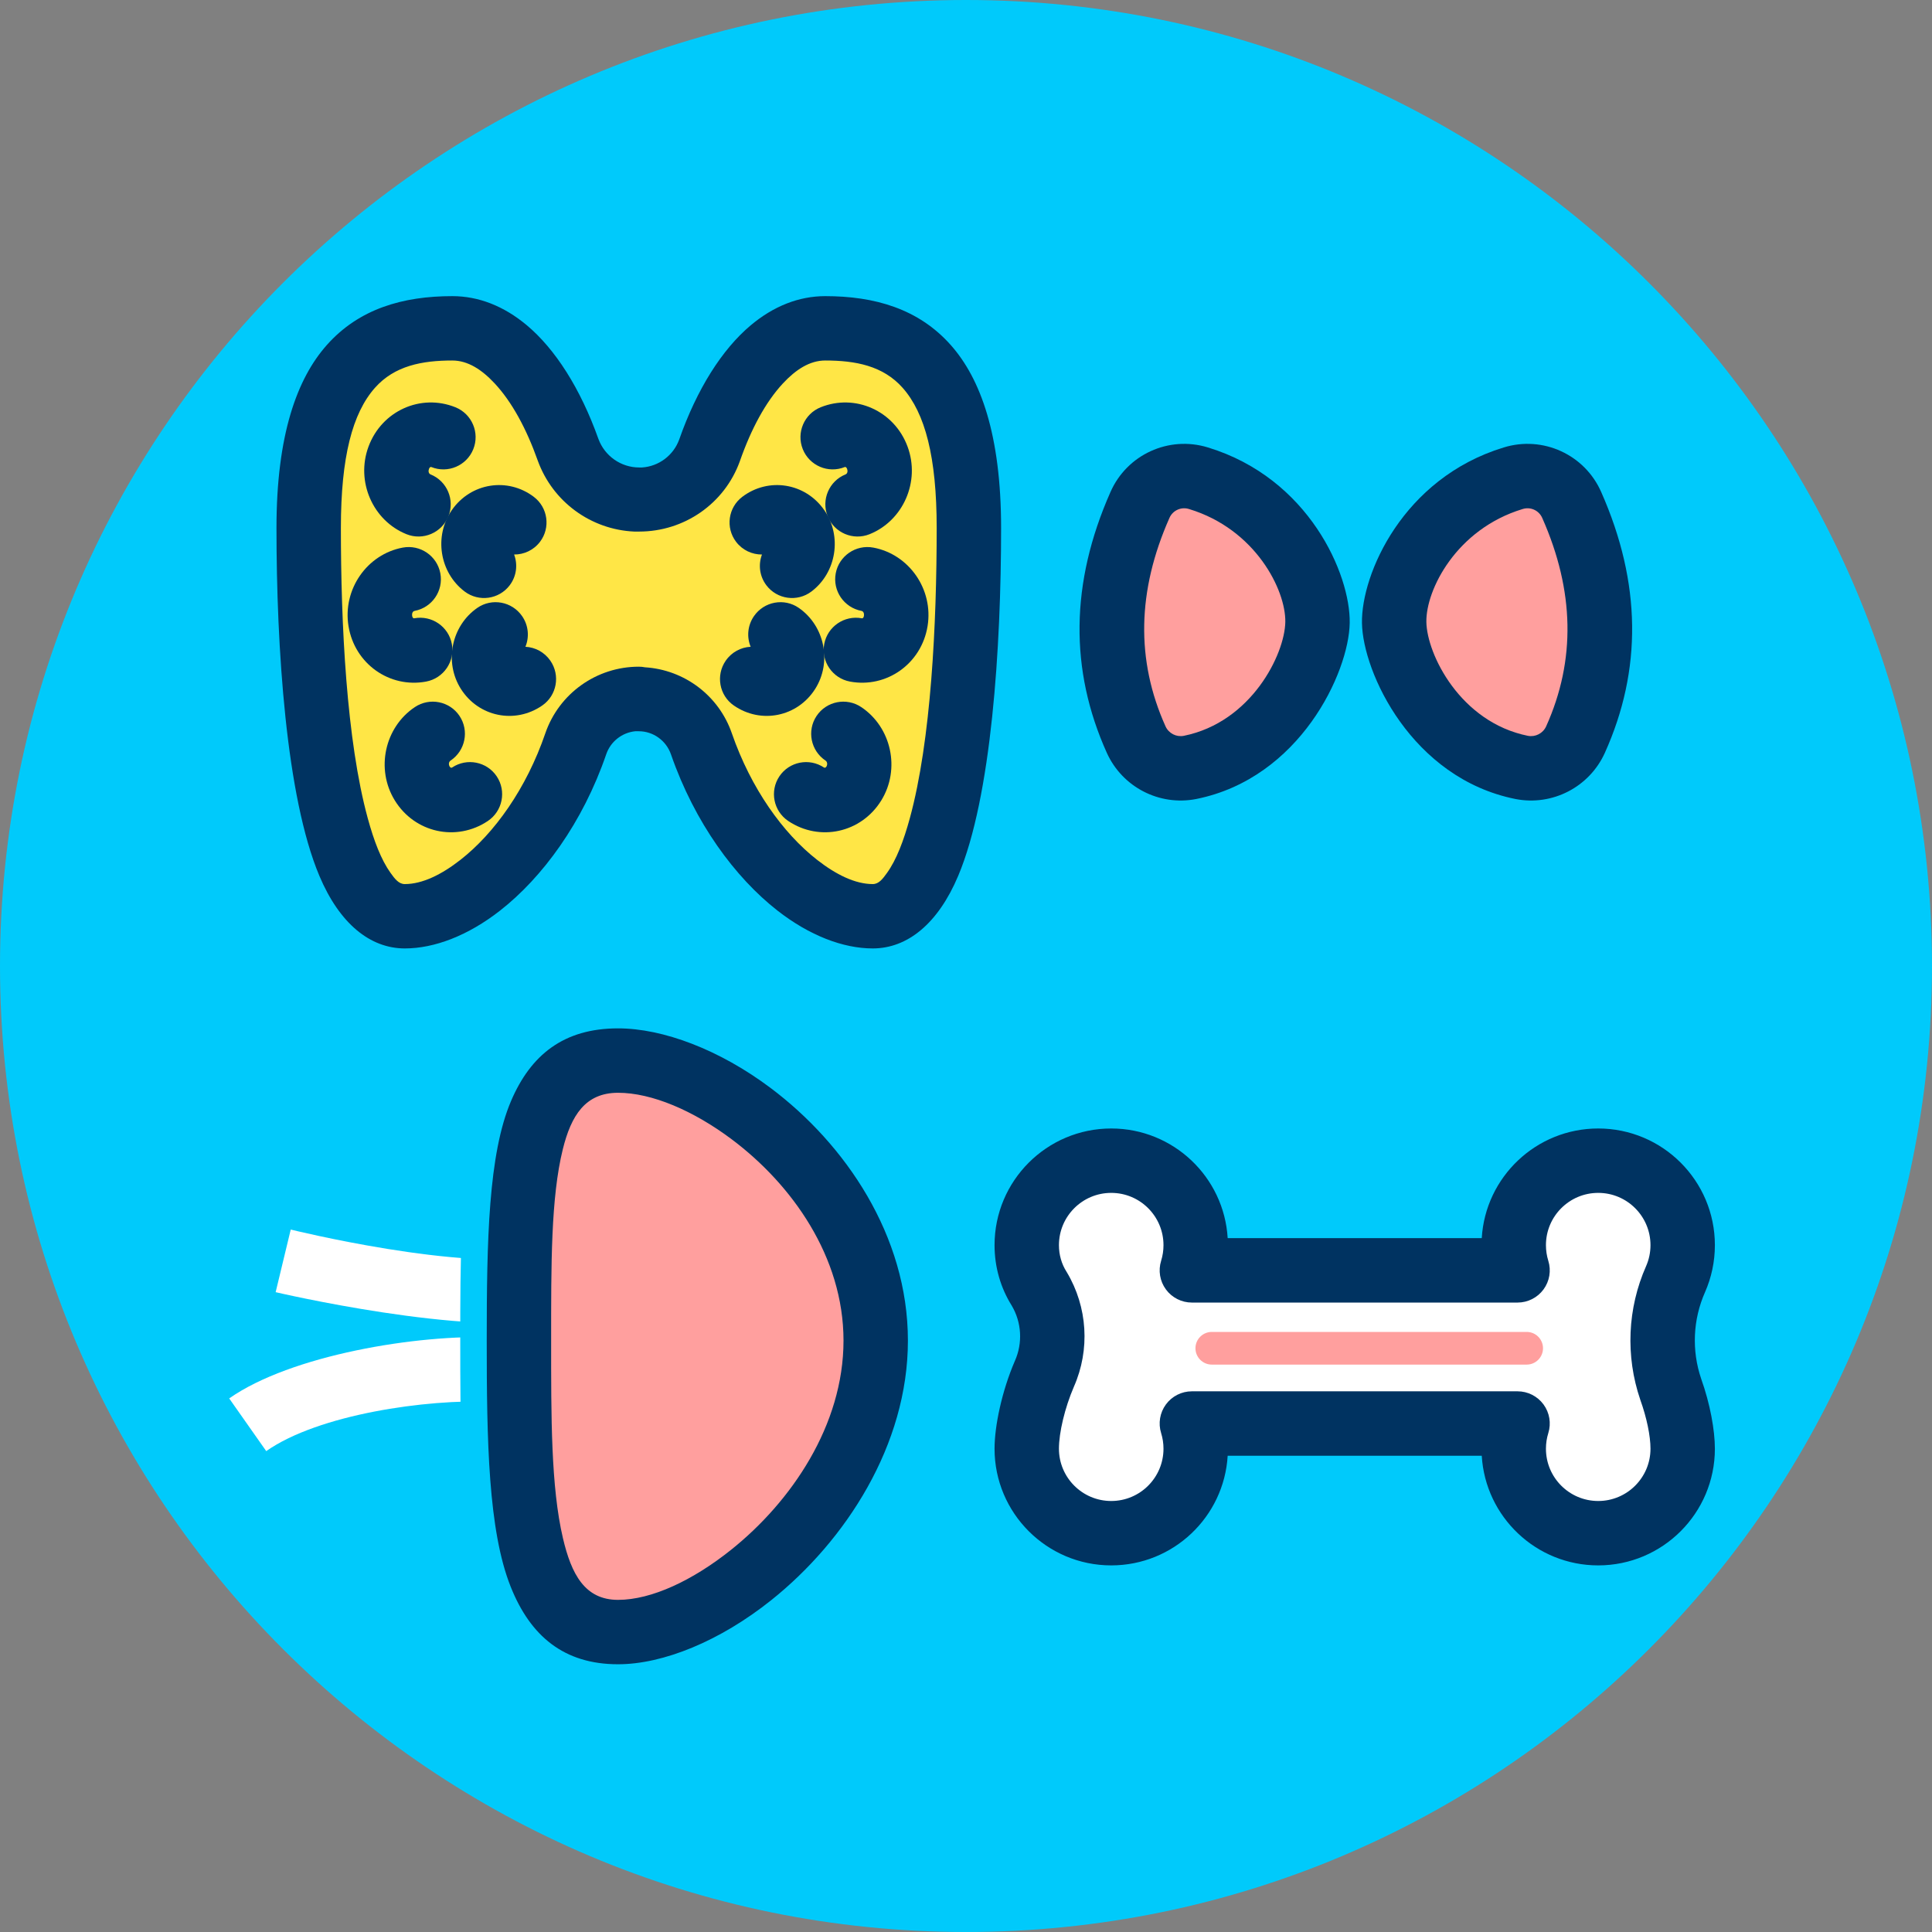
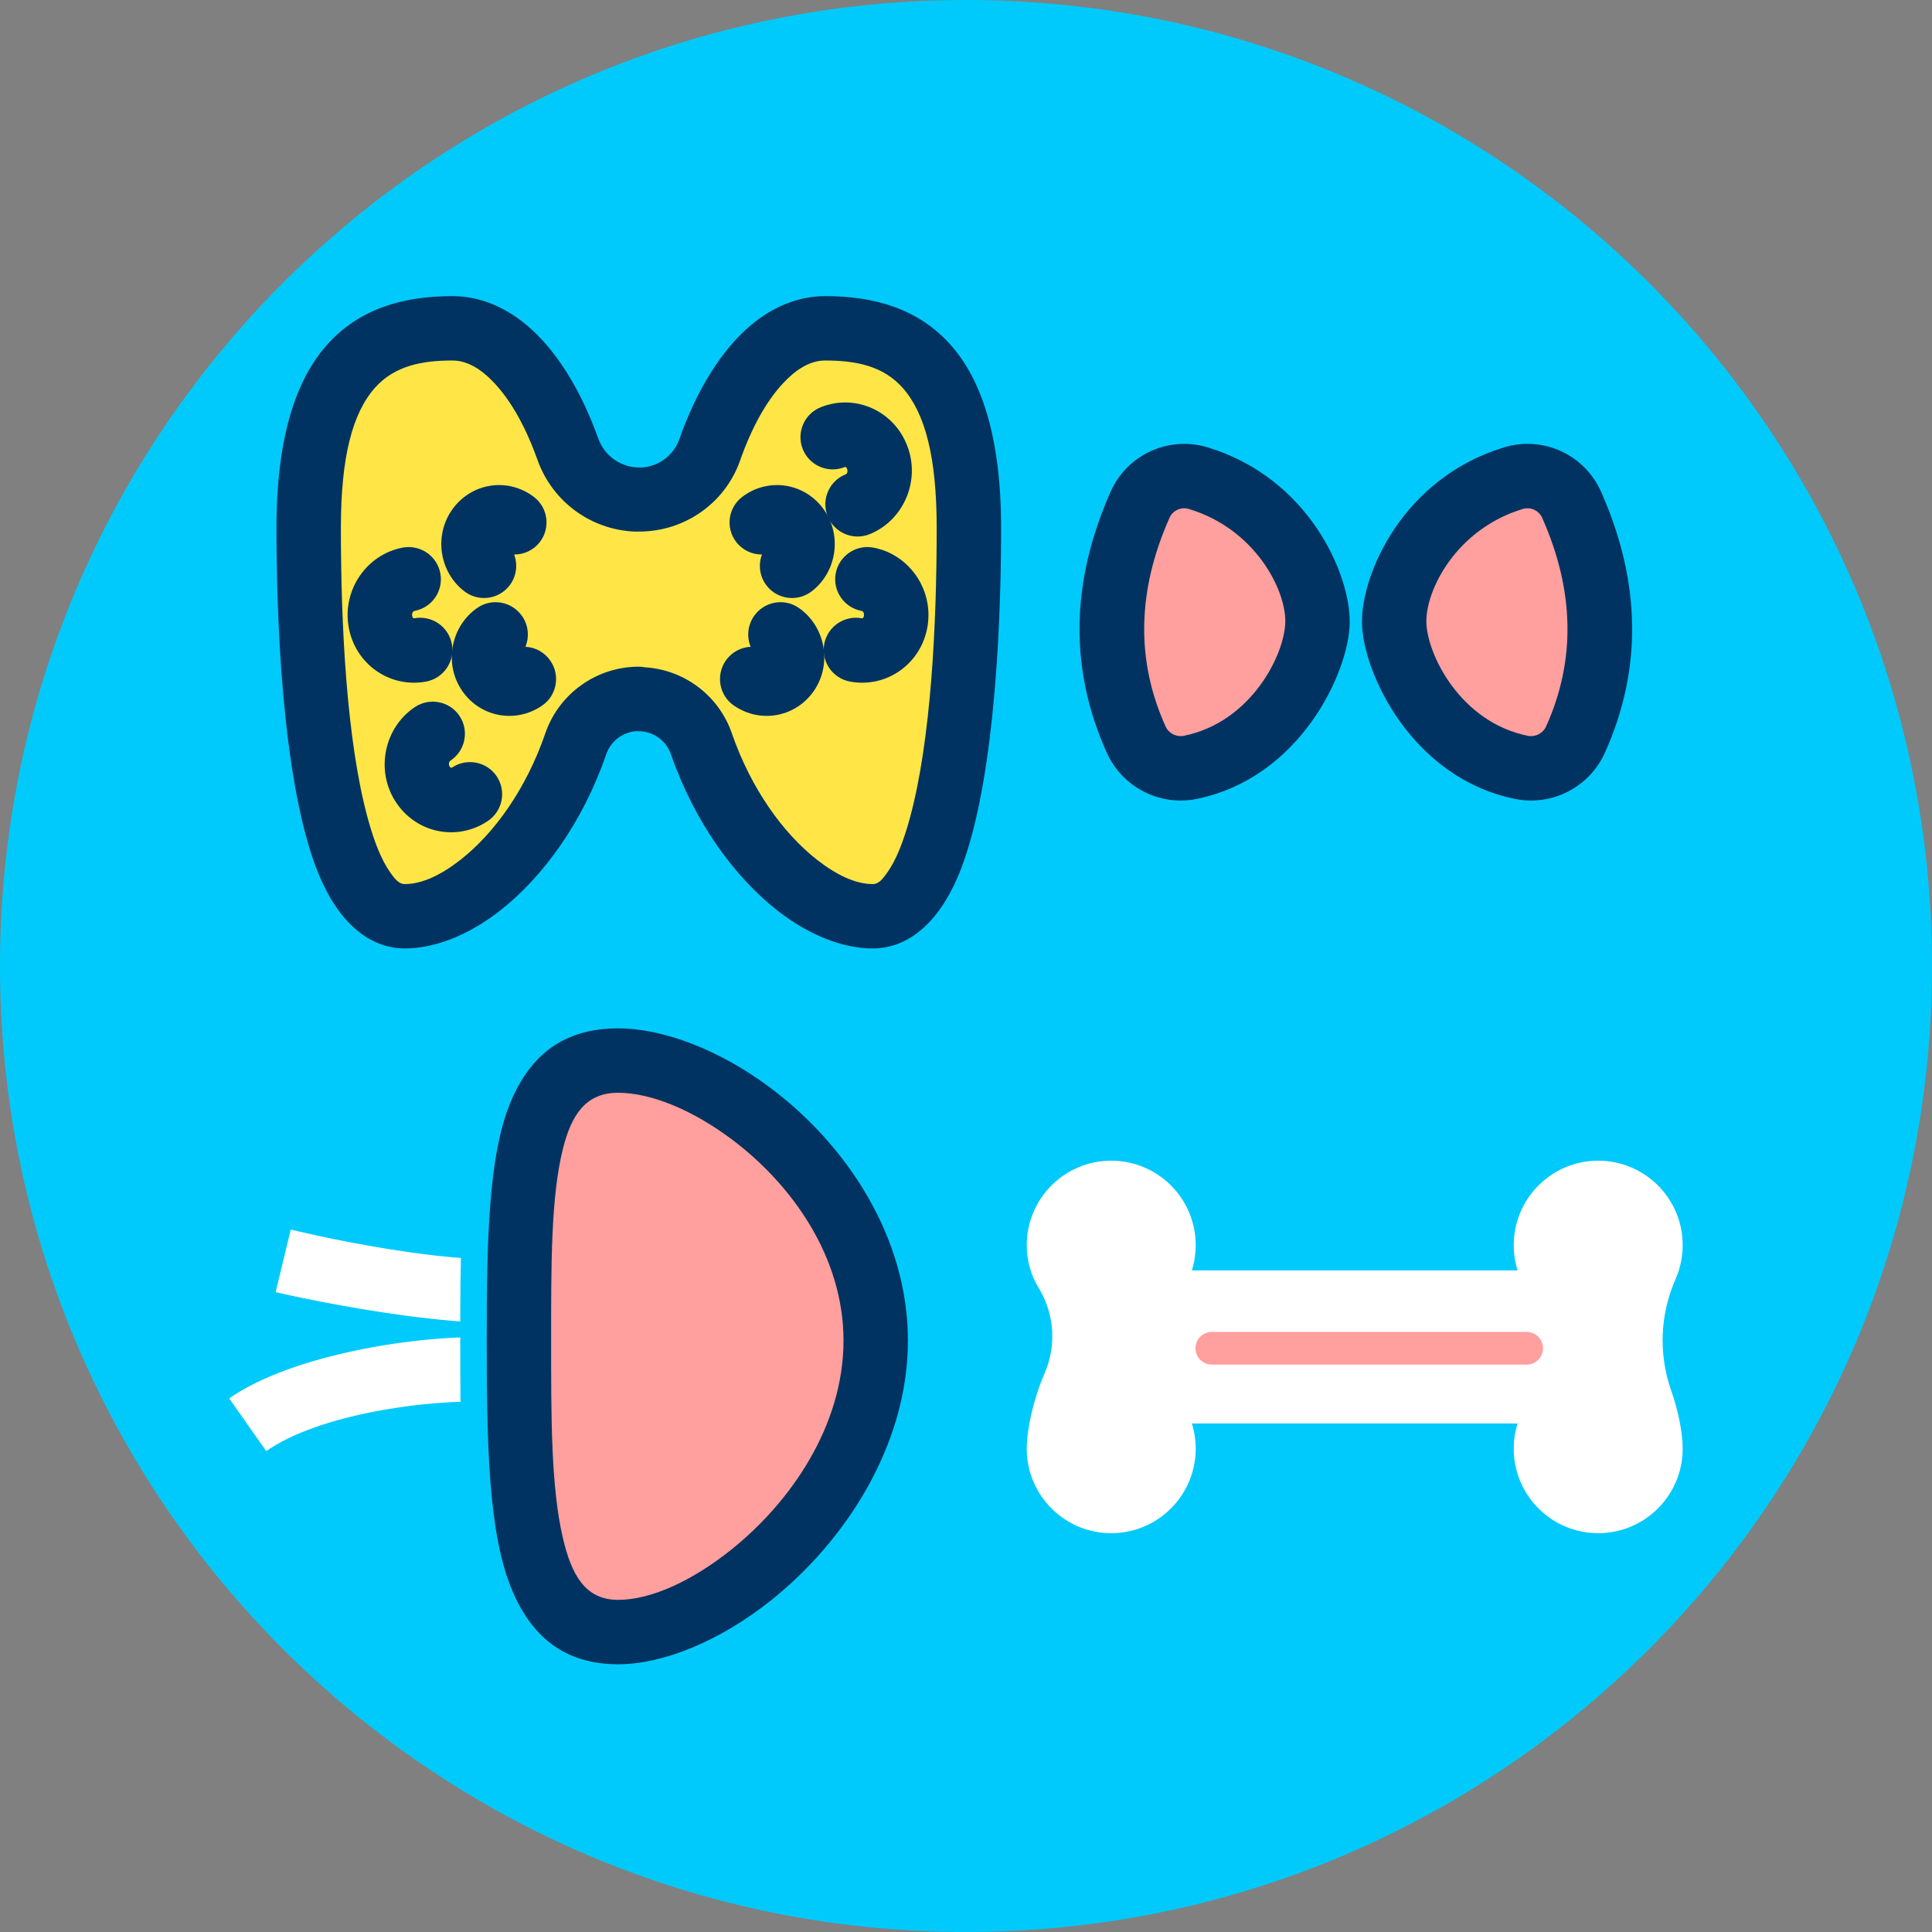
<svg xmlns="http://www.w3.org/2000/svg" xmlns:ns1="http://www.serif.com/" width="100%" height="100%" viewBox="0 0 120 120" version="1.1" xml:space="preserve" style="fill-rule:evenodd;clip-rule:evenodd;stroke-linecap:round;stroke-linejoin:round;stroke-miterlimit:1.5;">
  <rect x="0" y="0" width="120" height="120" fill="#808080" stroke="none" />
  <g transform="matrix(1,0,0,1,-894.238,-3.728)">
    <g id="_7-1" ns1:id="7-1" transform="matrix(1,0,0,1,894.238,3.728)">
      <rect x="0" y="0" width="120" height="120" style="fill:none;" />
      <g id="Warstwa-1" ns1:id="Warstwa 1">
        <g transform="matrix(-1,0,0,1,60,120)">
          <path d="M0,-120C-33.137,-120 -60,-93.137 -60,-60C-60,-26.863 -33.137,0 0,0C33.137,0 60,-26.863 60,-60C60,-93.137 33.137,-120 0,-120" style="fill:rgb(0,202,251);fill-rule:nonzero;" />
        </g>
        <g transform="matrix(6.12323e-17,1,-1,6.12323e-17,123.801,50.153)">
          <g transform="matrix(1.16,-7.43004e-17,7.43004e-17,1.16,-347.427,-215.465)">
            <path d="M332.492,228.652C332.919,228.519 333.372,228.447 333.842,228.447C336.338,228.447 338.365,230.474 338.365,232.971C338.365,235.467 336.338,237.494 333.842,237.494C332.801,237.494 331.205,237.141 329.832,236.55C328.361,235.898 326.664,236.001 325.282,236.825C324.605,237.254 323.801,237.494 322.942,237.494C320.446,237.494 318.419,235.467 318.419,232.971C318.419,230.474 320.446,228.447 322.942,228.447C323.412,228.447 323.865,228.519 324.292,228.652L324.292,211.213C323.865,211.347 323.412,211.418 322.942,211.418C320.446,211.418 318.419,209.392 318.419,206.895C318.419,204.399 320.446,202.372 322.942,202.372C323.588,202.372 324.203,202.508 324.759,202.752C326.624,203.578 328.732,203.67 330.663,203.011C331.808,202.6 333.005,202.372 333.842,202.372C336.338,202.372 338.365,204.399 338.365,206.895C338.365,209.392 336.338,211.418 333.842,211.418C333.372,211.418 332.919,211.347 332.492,211.213L332.492,228.652Z" style="fill:white;" />
          </g>
          <g transform="matrix(1.16,-7.43004e-17,7.43004e-17,1.16,-347.427,-215.465)">
-             <path d="M322.567,213.131L322.567,226.735C319.293,226.928 316.695,229.648 316.695,232.971C316.695,236.419 319.494,239.218 322.942,239.218C324.129,239.218 325.24,238.886 326.179,238.298C327.078,237.767 328.179,237.703 329.134,238.126C329.139,238.129 329.145,238.131 329.15,238.133C330.754,238.825 332.625,239.218 333.842,239.218C337.29,239.218 340.089,236.419 340.089,232.971C340.089,229.648 337.491,226.928 334.217,226.735L334.217,213.131C337.491,212.937 340.089,210.217 340.089,206.895C340.089,203.447 337.29,200.648 333.842,200.648C332.856,200.648 331.446,200.9 330.097,201.382C328.579,201.898 326.923,201.824 325.457,201.175C325.455,201.175 325.454,201.174 325.453,201.173C324.684,200.836 323.835,200.648 322.942,200.648C319.494,200.648 316.695,203.447 316.695,206.895C316.695,210.217 319.293,212.937 322.567,213.131ZM330.768,228.652C330.768,229.201 331.029,229.717 331.471,230.042C331.913,230.367 332.483,230.462 333.007,230.298C333.271,230.216 333.551,230.172 333.842,230.172C335.387,230.172 336.641,231.426 336.641,232.971C336.641,234.515 335.387,235.77 333.842,235.77C332.978,235.77 331.657,235.458 330.517,234.967C328.537,234.095 326.257,234.236 324.398,235.344C324.385,235.352 324.372,235.36 324.359,235.368C323.949,235.628 323.462,235.77 322.942,235.77C321.397,235.77 320.143,234.515 320.143,232.971C320.143,231.426 321.397,230.172 322.942,230.172C323.233,230.172 323.513,230.216 323.777,230.298C324.301,230.462 324.871,230.367 325.313,230.042C325.755,229.717 326.016,229.201 326.016,228.652L326.016,211.213C326.016,210.665 325.755,210.149 325.313,209.824C324.871,209.499 324.301,209.404 323.777,209.568C323.513,209.65 323.233,209.694 322.942,209.694C321.397,209.694 320.143,208.44 320.143,206.895C320.143,205.35 321.397,204.096 322.942,204.096C323.341,204.096 323.721,204.18 324.065,204.331C326.323,205.33 328.879,205.442 331.22,204.642C331.228,204.64 331.237,204.637 331.245,204.634C332.182,204.298 333.157,204.096 333.842,204.096C335.387,204.096 336.641,205.35 336.641,206.895C336.641,208.44 335.387,209.694 333.842,209.694C333.551,209.694 333.271,209.65 333.007,209.568C332.483,209.404 331.913,209.499 331.471,209.824C331.029,210.149 330.768,210.665 330.768,211.213L330.768,228.652Z" style="fill:rgb(0,51,97);" />
-           </g>
+             </g>
          <g transform="matrix(0.752,0,0,1,-663.916,-148.399)">
            <path d="M928.884,177.375C928.884,176.815 928.279,176.361 927.534,176.361C926.789,176.361 926.185,176.815 926.185,177.375L926.185,196.933C926.185,197.493 926.789,197.948 927.534,197.948C928.279,197.948 928.884,197.493 928.884,196.933L928.884,177.375Z" style="fill:rgb(255,159,158);" />
          </g>
        </g>
        <g transform="matrix(1.005,0,0,1.005,-41.311,-3.29)">
          <g transform="matrix(0.49,0,0,0.581,-316.296,-253.433)">
            <path d="M809.957,516.177C806.37,516.178 803.178,518.097 802.011,520.957C797.556,531.918 787.87,539.301 780.449,539.301C770.449,539.301 768.324,515.472 768.324,497.998C768.324,480.524 776.443,476.76 786.443,476.76C792.431,476.76 797.744,481.848 801.044,489.683C802.415,492.857 805.996,494.97 810.004,494.97C810.005,494.997 810.006,494.997 810.006,494.997C813.979,494.996 817.527,492.899 818.879,489.751C822.148,481.873 827.473,476.76 833.477,476.76C843.476,476.76 851.595,480.524 851.595,497.998C851.595,515.472 849.47,539.301 839.47,539.301C832.049,539.301 822.364,531.918 817.862,520.97C816.702,518.128 813.528,516.22 809.962,516.22C809.96,516.177 809.959,516.177 809.957,516.177Z" style="fill:rgb(255,230,70);" />
          </g>
          <g transform="matrix(0.49,0,0,0.581,-316.296,-253.433)">
            <path d="M810.381,491.562C810.166,491.562 810.101,491.562 810.004,491.562C807.713,491.562 805.665,490.344 804.871,488.535C802.6,483.15 799.415,478.961 795.828,476.428C792.938,474.388 789.748,473.337 786.443,473.337C780.225,473.337 774.668,474.672 770.59,478.558C766.865,482.109 764.262,488.073 764.262,497.998C764.262,510.69 765.469,526.6 769.677,535.012C772.212,540.081 776.072,542.724 780.449,542.724C784.18,542.724 788.426,541.36 792.465,538.697C797.802,535.177 802.894,529.348 805.854,522.066C806.406,520.714 807.841,519.767 809.506,519.621C809.756,519.621 809.806,519.621 809.96,519.621C811.792,519.621 813.424,520.623 814.02,522.084C814.021,522.086 814.022,522.088 814.023,522.091C817.013,529.361 822.114,535.183 827.453,538.699C831.495,541.361 835.74,542.724 839.47,542.724C843.847,542.724 847.707,540.081 850.242,535.012C854.45,526.6 855.657,510.69 855.657,497.998C855.657,488.073 853.054,482.109 849.329,478.558C845.251,474.672 839.694,473.337 833.477,473.337C830.163,473.337 826.964,474.394 824.071,476.444C820.48,478.99 817.298,483.2 815.055,488.595C814.325,490.283 812.486,491.439 810.381,491.562ZM810.749,512.819C810.486,512.774 810.223,512.754 809.957,512.754C809.957,512.754 809.957,512.754 809.957,512.754C804.635,512.755 799.9,515.602 798.169,519.843C798.169,519.845 798.168,519.846 798.168,519.847C795.781,525.719 791.761,530.467 787.458,533.305C785.07,534.879 782.655,535.878 780.449,535.878C779.683,535.878 779.192,535.326 778.65,534.689C777.462,533.292 776.555,531.279 775.78,528.892C773.087,520.595 772.386,508.184 772.386,497.998C772.386,490.447 773.842,485.795 776.676,483.094C779.158,480.729 782.659,480.184 786.443,480.184C788.396,480.184 790.155,481.148 791.78,482.617C793.948,484.578 795.778,487.415 797.216,490.828C797.219,490.836 797.223,490.845 797.227,490.854C799.11,495.214 803.917,498.17 809.377,498.38C809.69,498.38 810.007,498.38 810.007,498.38C815.69,498.379 820.764,495.419 822.699,490.916C822.704,490.904 822.709,490.892 822.713,490.881C824.137,487.45 825.962,484.6 828.131,482.629C829.756,481.153 831.519,480.184 833.477,480.184C837.261,480.184 840.761,480.729 843.243,483.094C846.077,485.795 847.533,490.447 847.533,497.998C847.533,508.184 846.833,520.595 844.14,528.892C843.365,531.279 842.457,533.292 841.269,534.689C840.727,535.326 840.236,535.878 839.47,535.878C837.263,535.878 834.847,534.879 832.456,533.304C828.146,530.466 824.113,525.718 821.7,519.849C820.065,515.842 815.725,513.082 810.749,512.819Z" style="fill:rgb(0,51,97);" />
          </g>
          <g transform="matrix(0.119,-0.321,0.308,0.124,-182.649,220.185)">
-             <path d="M781.731,510.833C781.731,510.434 782.135,510.205 782.534,510.205C782.757,510.205 783.016,510.279 783.016,510.502C783.016,513.813 785.624,516.574 788.836,516.666C792.048,516.757 794.656,514.143 794.656,510.833C794.656,503.916 789.13,498.205 782.213,498.205C775.476,498.205 770.091,503.765 770.091,510.502C770.091,513.813 772.699,516.574 775.911,516.666C779.123,516.757 781.731,514.143 781.731,510.833Z" style="fill:rgb(0,51,97);" />
-           </g>
+             </g>
          <g transform="matrix(0.145,-0.208,0.2,0.151,-143.62,122.527)">
            <path d="M782.546,515.144C783.974,517.144 786.261,518.495 788.836,518.597C793.16,518.768 796.671,515.354 796.671,510.978C796.671,502.889 790.156,496.27 782.068,496.27C774.319,496.27 768.076,502.609 768.076,510.358C768.076,514.734 771.587,518.426 775.911,518.597C778.705,518.707 781.16,517.321 782.546,515.144Z" style="fill:rgb(0,51,97);" />
          </g>
          <g transform="matrix(-0.135,-0.213,0.208,-0.144,72.014,284.04)">
            <path d="M782.189,515.19C783.598,517.297 786.05,518.63 788.836,518.518C793.204,518.343 796.75,514.683 796.75,510.35C796.75,502.607 790.436,496.348 782.694,496.348C774.599,496.348 767.998,502.891 767.998,510.985C767.998,515.318 771.544,518.694 775.911,518.518C778.468,518.416 780.744,517.118 782.189,515.19Z" style="fill:rgb(0,51,97);" />
          </g>
          <g transform="matrix(-0.055,-0.338,0.326,-0.061,-56.73,336.85)">
            <path d="M781.723,510.522C781.723,510.287 781.998,510.213 782.233,510.213C782.622,510.213 783.024,510.424 783.024,510.813C783.024,514.128 785.628,516.754 788.836,516.674C792.044,516.594 794.648,513.837 794.648,510.522C794.648,503.774 789.262,498.197 782.514,498.197C775.608,498.197 770.099,503.907 770.099,510.813C770.099,514.128 772.703,516.754 775.911,516.674C779.119,516.594 781.723,513.837 781.723,510.522Z" style="fill:rgb(0,51,97);" />
          </g>
          <g transform="matrix(-0.178,-0.289,0.278,-0.186,66.295,371.585)">
            <path d="M781.771,510.445C781.771,510.259 781.969,510.166 782.155,510.166C782.582,510.166 782.976,510.463 782.976,510.89C782.976,514.178 785.602,516.748 788.836,516.625C792.07,516.502 794.696,513.733 794.696,510.445C794.696,503.738 789.299,498.244 782.592,498.244C775.642,498.244 770.051,503.94 770.051,510.89C770.051,514.178 772.677,516.748 775.911,516.625C779.145,516.502 781.771,513.733 781.771,510.445Z" style="fill:rgb(0,51,97);" />
          </g>
          <g transform="matrix(-0.119,-0.321,-0.308,0.124,343.725,220.185)">
            <path d="M770.091,510.502C770.091,503.765 775.476,498.205 782.213,498.205C789.13,498.205 794.656,503.916 794.656,510.833C794.656,514.143 792.048,516.757 788.836,516.666C785.624,516.574 783.016,513.813 783.016,510.502C783.016,510.279 782.757,510.205 782.534,510.205C782.135,510.205 781.731,510.434 781.731,510.833C781.731,514.143 779.123,516.757 775.911,516.666C772.699,516.574 770.091,513.813 770.091,510.502Z" style="fill:rgb(0,51,97);" />
          </g>
          <g transform="matrix(-0.145,-0.208,-0.2,0.151,304.696,122.527)">
            <path d="M782.546,515.144C781.16,517.321 778.705,518.707 775.911,518.597C771.587,518.426 768.076,514.734 768.076,510.358C768.076,502.609 774.319,496.27 782.068,496.27C790.156,496.27 796.671,502.889 796.671,510.978C796.671,515.354 793.16,518.768 788.836,518.597C786.261,518.495 783.974,517.144 782.546,515.144Z" style="fill:rgb(0,51,97);" />
          </g>
          <g transform="matrix(0.135,-0.213,-0.208,-0.144,89.062,284.04)">
            <path d="M782.189,515.19C780.744,517.118 778.468,518.416 775.911,518.518C771.544,518.694 767.998,515.318 767.998,510.985C767.998,502.891 774.599,496.348 782.694,496.348C790.436,496.348 796.75,502.607 796.75,510.35C796.75,514.683 793.204,518.343 788.836,518.518C786.05,518.63 783.598,517.297 782.189,515.19Z" style="fill:rgb(0,51,97);" />
          </g>
          <g transform="matrix(0.055,-0.338,-0.326,-0.061,217.806,336.85)">
            <path d="M770.099,510.813C770.099,503.907 775.608,498.197 782.514,498.197C789.262,498.197 794.648,503.774 794.648,510.522C794.648,513.837 792.044,516.594 788.836,516.674C785.628,516.754 783.024,514.128 783.024,510.813C783.024,510.424 782.622,510.213 782.233,510.213C781.998,510.213 781.723,510.287 781.723,510.522C781.723,513.837 779.119,516.594 775.911,516.674C772.703,516.754 770.099,514.128 770.099,510.813Z" style="fill:rgb(0,51,97);" />
          </g>
          <g transform="matrix(0.178,-0.289,-0.278,-0.186,94.782,371.585)">
-             <path d="M770.051,510.89C770.051,503.94 775.642,498.244 782.592,498.244C789.299,498.244 794.696,503.738 794.696,510.445C794.696,513.733 792.07,516.502 788.836,516.625C785.602,516.748 782.976,514.178 782.976,510.89C782.976,510.463 782.582,510.166 782.155,510.166C781.969,510.166 781.771,510.259 781.771,510.445C781.771,513.733 779.145,516.502 775.911,516.625C772.677,516.748 770.051,514.178 770.051,510.89Z" style="fill:rgb(0,51,97);" />
-           </g>
+             </g>
        </g>
        <g transform="matrix(-0.016,-1,1,-0.016,-133.888,978.055)">
          <path d="M935.627,235.452C938.132,235.452 942.966,237.766 944.462,242.985C944.893,244.453 944.149,246.011 942.735,246.598C937.628,248.762 932.766,248.755 928.168,246.594C926.899,245.994 926.208,244.602 926.497,243.229C927.649,237.925 933.086,235.452 935.627,235.452Z" style="fill:rgb(255,159,158);" />
        </g>
        <g transform="matrix(-0.016,-1,1,-0.016,-133.888,978.055)">
          <path d="M935.627,233.452C932.554,233.452 925.936,236.391 924.543,242.805C924.542,242.809 924.541,242.813 924.54,242.818C924.061,245.096 925.208,247.406 927.313,248.402C927.314,248.403 927.316,248.403 927.317,248.404C932.43,250.807 937.834,250.845 943.512,248.441C945.86,247.46 947.097,244.87 946.383,242.427C944.574,236.132 938.65,233.452 935.627,233.452ZM935.627,237.452C937.614,237.452 941.353,239.396 942.54,243.536C942.541,243.54 942.542,243.544 942.543,243.548C942.687,244.037 942.439,244.555 941.968,244.751C941.964,244.753 941.959,244.754 941.955,244.756C937.421,246.677 933.105,246.703 929.022,244.786C928.592,244.582 928.357,244.111 928.453,243.645C929.368,239.457 933.619,237.452 935.627,237.452Z" style="fill:rgb(0,51,97);" />
        </g>
        <g transform="matrix(0.016,-1,-1,-0.016,302.315,978.055)">
          <path d="M935.627,235.452C938.132,235.452 942.966,237.766 944.462,242.985C944.893,244.453 944.149,246.011 942.735,246.598C937.628,248.762 932.766,248.755 928.168,246.594C926.899,245.994 926.208,244.602 926.497,243.229C927.649,237.925 933.086,235.452 935.627,235.452Z" style="fill:rgb(255,159,158);" />
        </g>
        <g transform="matrix(0.016,-1,-1,-0.016,302.315,978.055)">
          <path d="M935.627,233.452C938.65,233.452 944.574,236.132 946.383,242.427C947.097,244.87 945.86,247.46 943.512,248.441C937.834,250.845 932.43,250.807 927.317,248.404C927.316,248.403 927.314,248.403 927.313,248.402C925.208,247.406 924.061,245.096 924.54,242.818C924.541,242.813 924.542,242.809 924.543,242.805C925.936,236.391 932.554,233.452 935.627,233.452ZM935.627,237.452C933.619,237.452 929.368,239.457 928.453,243.645C928.357,244.111 928.592,244.582 929.022,244.786C933.105,246.703 937.421,246.677 941.955,244.756C941.959,244.754 941.964,244.753 941.968,244.751C942.439,244.555 942.687,244.037 942.543,243.548C942.542,243.544 942.541,243.54 942.54,243.536C941.353,239.396 937.614,237.452 935.627,237.452Z" style="fill:rgb(0,51,97);" />
        </g>
        <g transform="matrix(1,0,0,1,1,2.798)">
          <g transform="matrix(1,0,0,1,-895.07,-144.475)">
            <path d="M911.191,221.936C911.191,221.936 923.138,224.743 928.749,223.592L927.945,219.674C922.887,220.712 912.128,218.047 912.128,218.047L911.191,221.936Z" style="fill:white;" />
          </g>
          <g transform="matrix(1,0,0,1,-895.07,-138.389)">
            <path d="M910.606,225.722C913.849,223.444 920.556,222.481 924.635,222.656C925.692,222.702 926.945,223.006 926.945,223.006C926.945,223.006 926.702,222.779 926.632,222.661L930.063,220.605C929.795,220.158 929.333,219.703 928.609,219.37C927.806,219.001 926.471,218.731 924.806,218.66C919.998,218.453 912.13,219.763 908.306,222.449L910.606,225.722Z" style="fill:white;" />
          </g>
          <g transform="matrix(1,0,0,0.865,-925.885,-119.251)">
            <path d="M963.273,210.783C969.388,210.783 979.277,219.566 979.277,230.89C979.277,242.215 969.388,251.819 963.273,251.819C957.157,251.819 957.117,242.215 957.117,230.89C957.117,219.566 957.157,210.783 963.273,210.783Z" style="fill:none;stroke:rgb(0,202,251);stroke-width:7.29px;" />
          </g>
          <g transform="matrix(1,0,0,0.865,-925.885,-119.251)">
            <path d="M963.273,210.783C969.388,210.783 979.277,219.566 979.277,230.89C979.277,242.215 969.388,251.819 963.273,251.819C957.157,251.819 957.117,242.215 957.117,230.89C957.117,219.566 957.157,210.783 963.273,210.783Z" style="fill:rgb(255,159,158);" />
          </g>
          <g transform="matrix(1,0,0,0.865,-925.885,-119.251)">
            <path d="M963.273,208.47C959.902,208.47 957.848,210.37 956.624,213.693C955.217,217.513 955.117,223.714 955.117,230.89C955.117,238.035 955.206,244.52 956.607,248.572C957.828,252.104 959.909,254.131 963.273,254.131C966.077,254.131 969.61,252.465 972.797,249.52C977.404,245.261 981.277,238.399 981.277,230.89C981.277,223.34 977.381,216.769 972.748,212.75C969.575,209.997 966.065,208.47 963.273,208.47ZM963.273,213.095C965.372,213.095 967.962,214.379 970.347,216.448C974.053,219.663 977.277,224.851 977.277,230.89C977.277,236.971 974.03,242.46 970.299,245.908C967.927,248.1 965.36,249.507 963.273,249.507C961.204,249.507 960.373,247.655 959.849,245.073C959.102,241.394 959.117,236.349 959.117,230.89C959.117,225.449 959.099,220.617 959.843,217.146C960.359,214.738 961.234,213.095 963.273,213.095Z" style="fill:rgb(0,51,97);" />
          </g>
        </g>
      </g>
    </g>
  </g>
</svg>